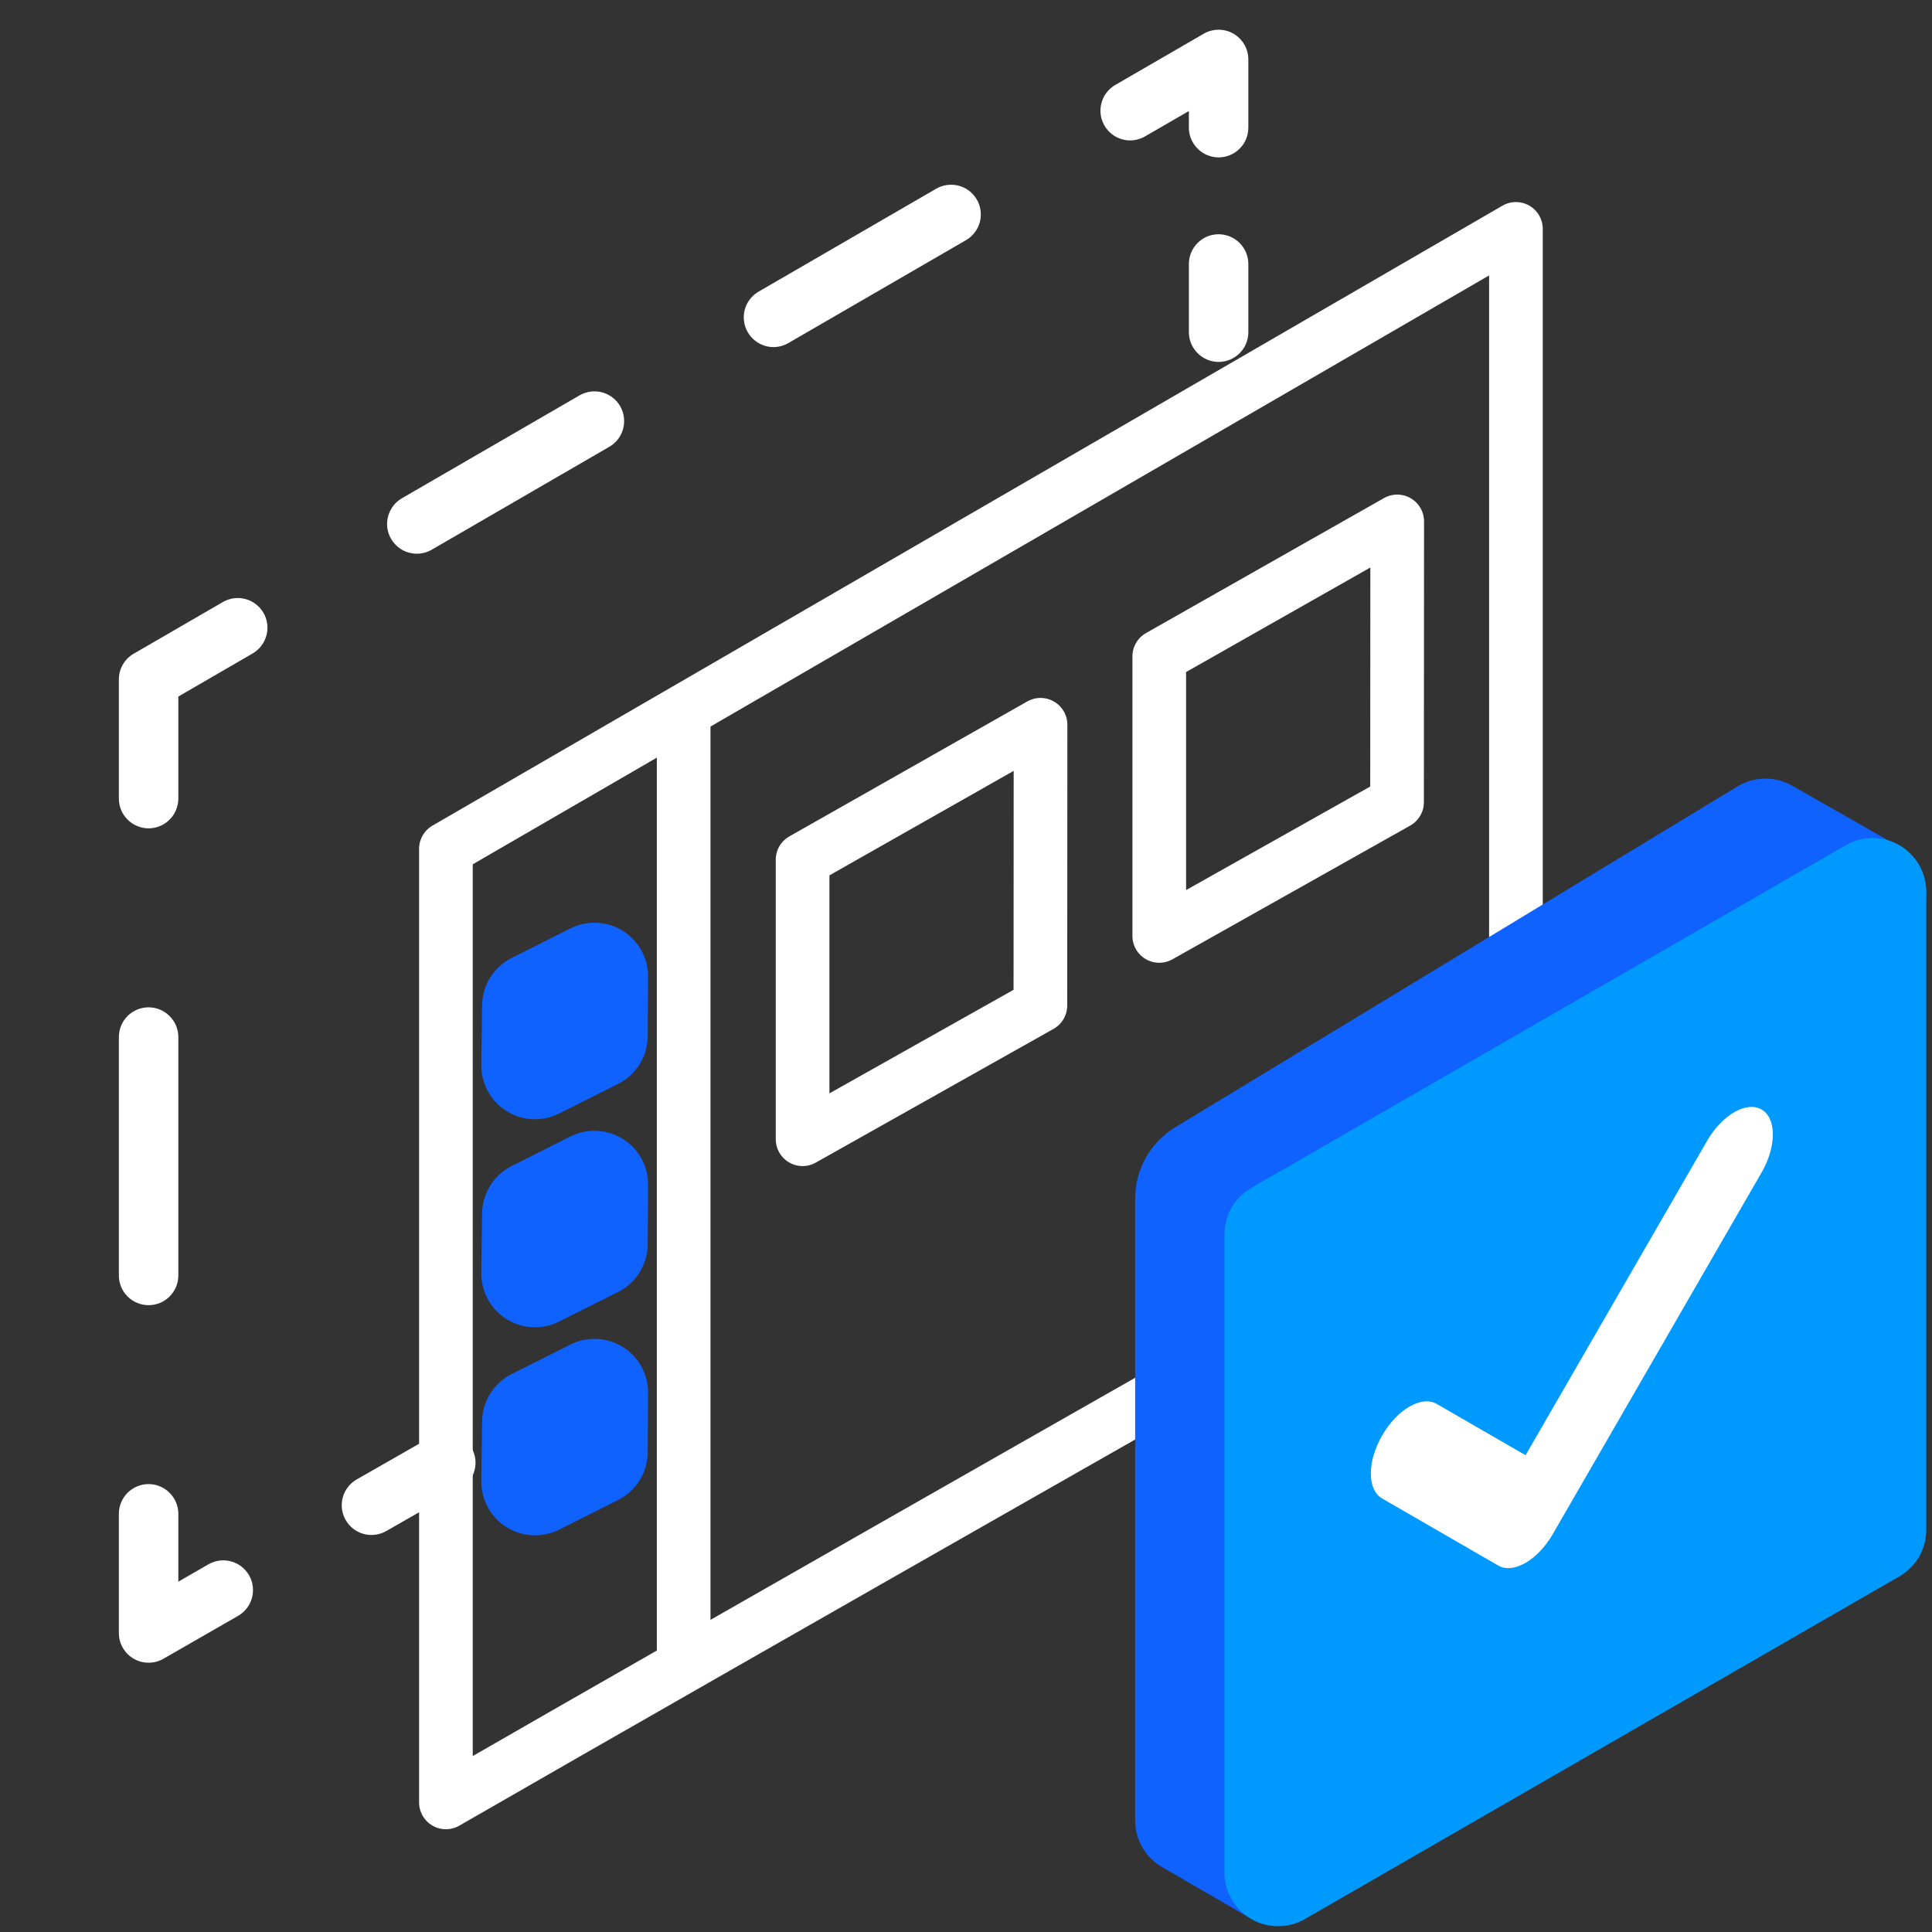
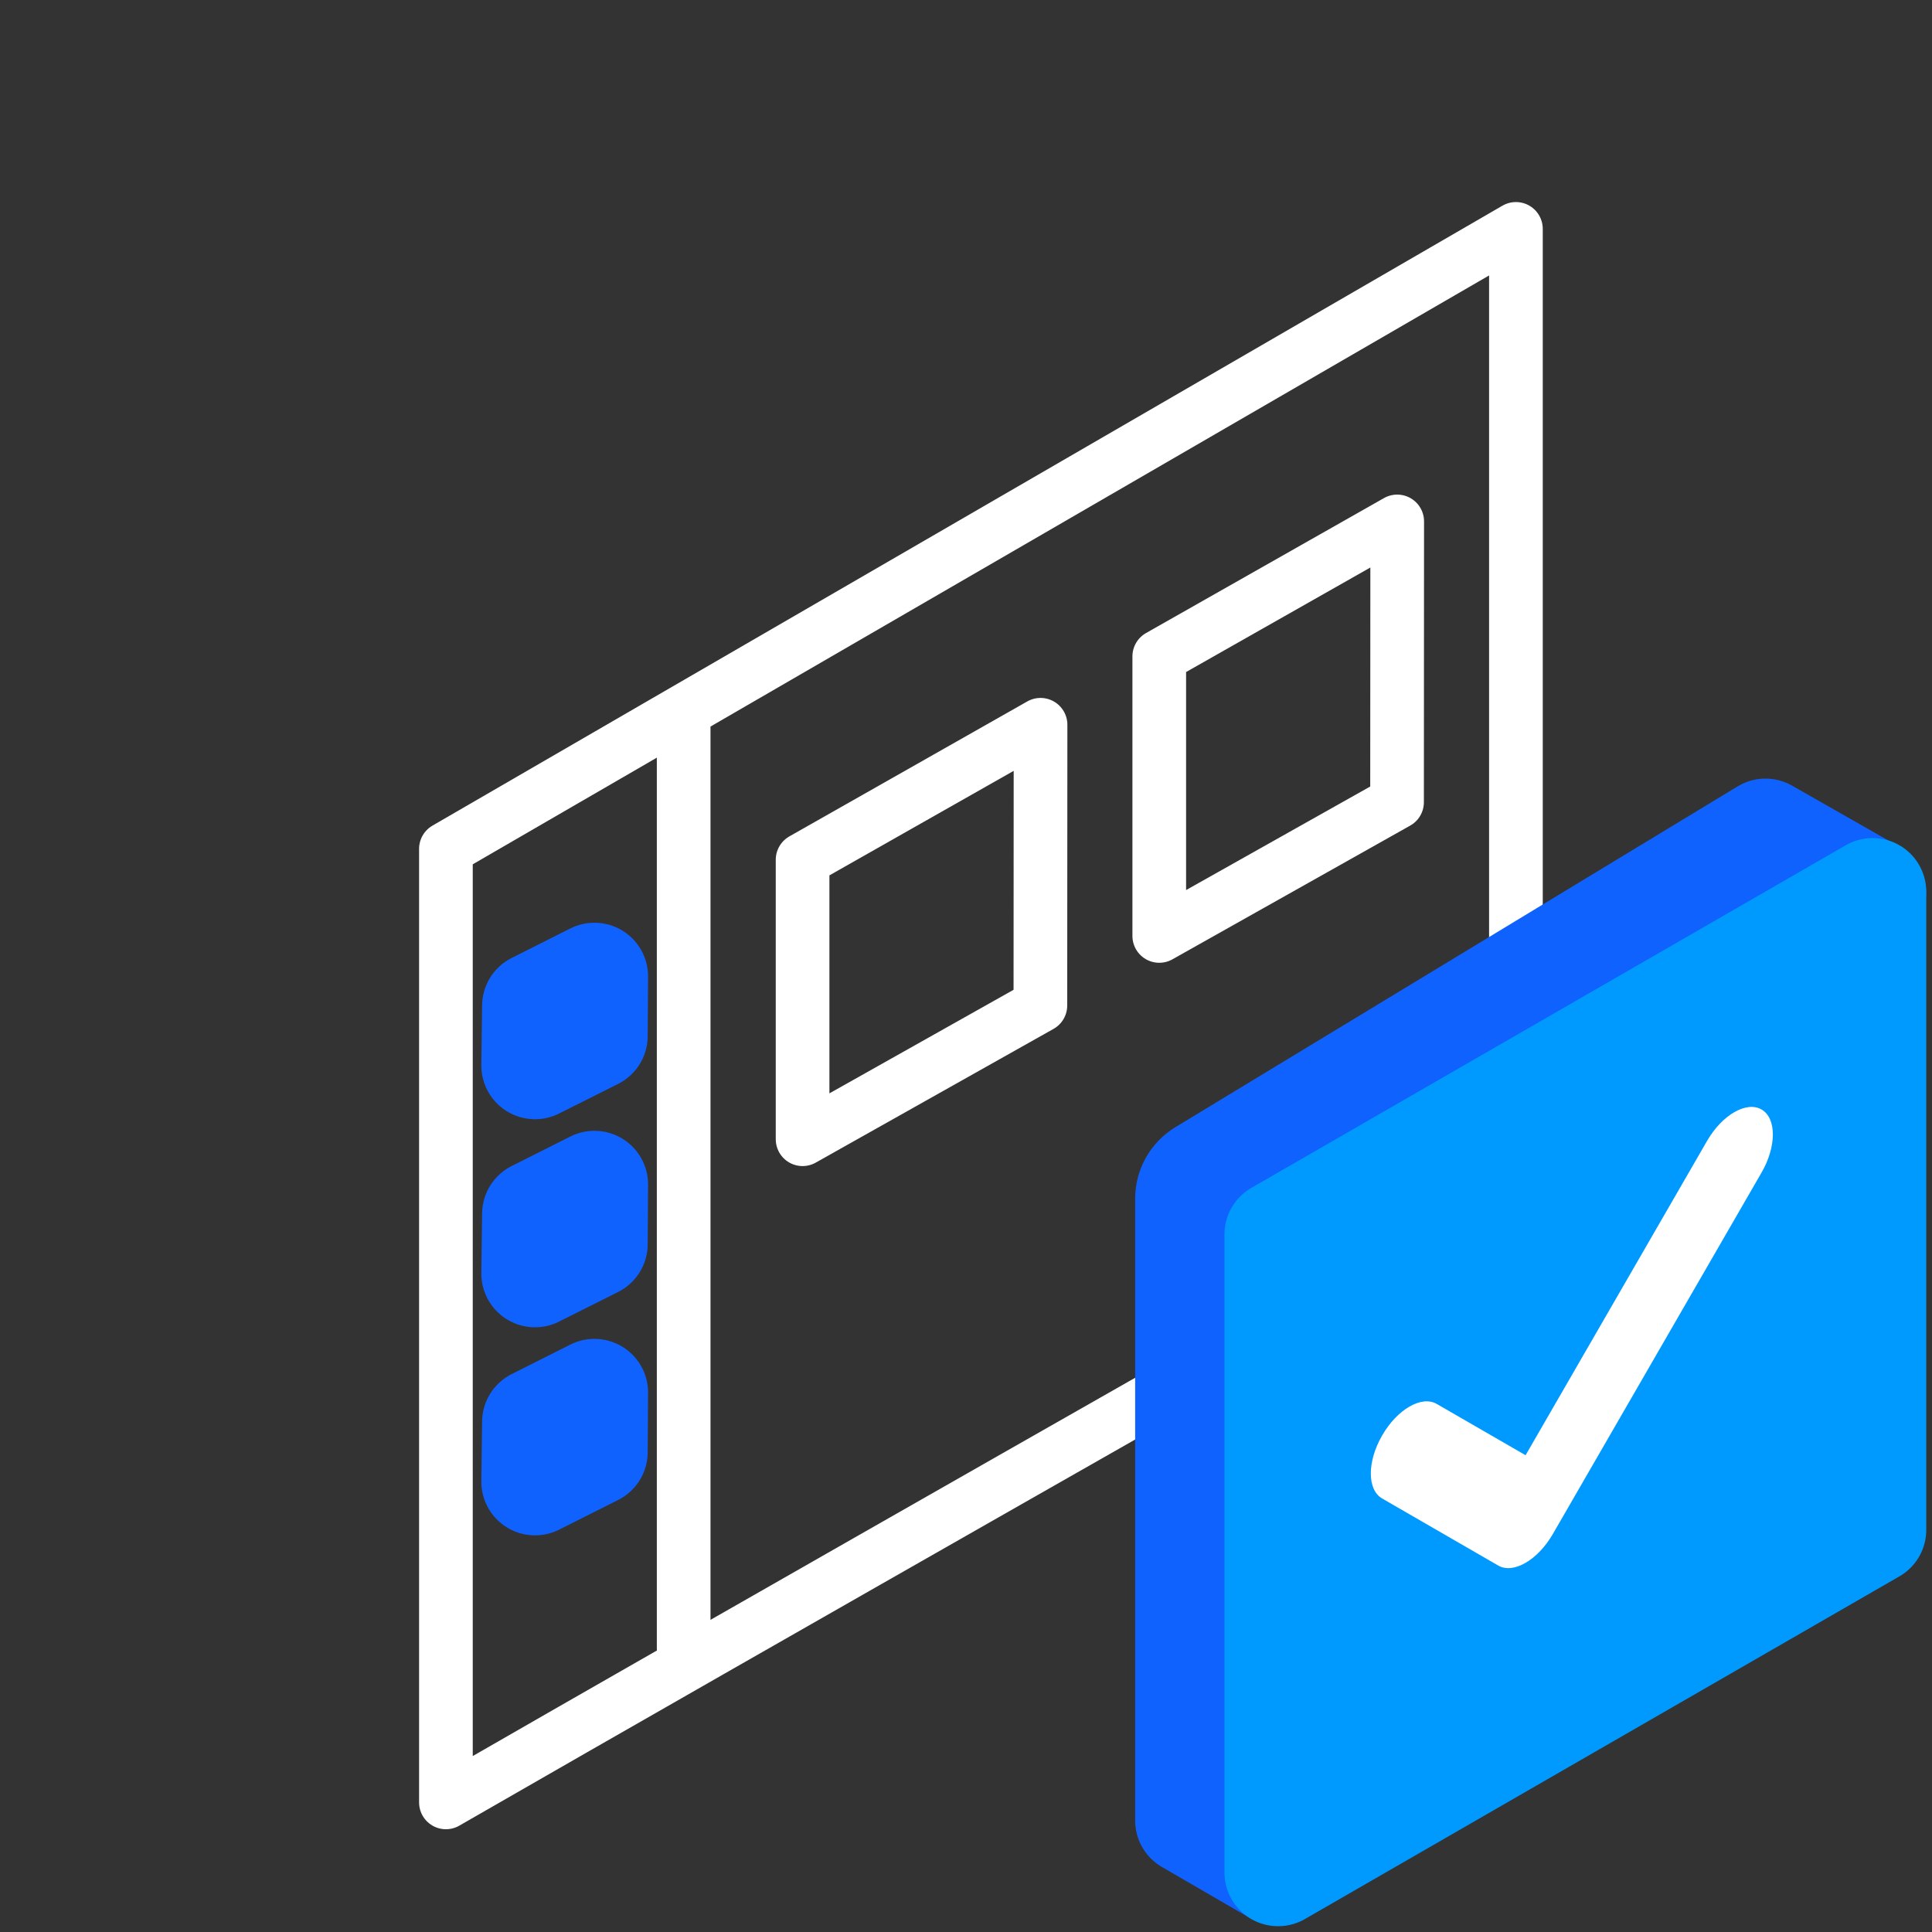
<svg xmlns="http://www.w3.org/2000/svg" width="36" height="36" viewBox="0 0 36 36" fill="none">
  <rect x="0" y="0" width="36" height="36" fill="#333333" stroke="none" />
-   <path fill-rule="evenodd" clip-rule="evenodd" d="M22.984 0.628C22.9 0.579 22.804 0.554 22.707 0.554C22.61 0.554 22.514 0.579 22.43 0.628L20.768 1.591C20.645 1.667 20.557 1.788 20.522 1.927C20.487 2.067 20.507 2.215 20.58 2.34C20.652 2.465 20.77 2.557 20.909 2.596C21.048 2.635 21.196 2.618 21.323 2.549L22.153 2.069V2.379C22.153 2.526 22.212 2.667 22.316 2.77C22.419 2.874 22.56 2.933 22.707 2.933C22.854 2.933 22.995 2.874 23.099 2.77C23.203 2.667 23.261 2.526 23.261 2.379V1.108C23.261 1.01 23.235 0.915 23.187 0.831C23.138 0.747 23.068 0.677 22.984 0.628ZM18.202 3.719C18.128 3.591 18.007 3.499 17.865 3.461C17.723 3.423 17.572 3.443 17.445 3.516L14.122 5.442C13.999 5.518 13.911 5.638 13.876 5.778C13.841 5.918 13.861 6.066 13.934 6.191C14.006 6.316 14.124 6.408 14.263 6.447C14.402 6.486 14.55 6.469 14.677 6.4L18 4.475C18.063 4.439 18.118 4.39 18.162 4.332C18.207 4.275 18.239 4.209 18.258 4.138C18.276 4.068 18.281 3.995 18.271 3.923C18.262 3.85 18.238 3.781 18.202 3.718V3.719ZM22.707 4.365C22.56 4.365 22.419 4.423 22.316 4.527C22.212 4.631 22.153 4.772 22.153 4.919V6.19C22.153 6.337 22.212 6.478 22.316 6.581C22.419 6.685 22.56 6.744 22.707 6.744C22.854 6.744 22.995 6.685 23.099 6.581C23.203 6.478 23.261 6.337 23.261 6.19V4.919C23.261 4.772 23.203 4.632 23.099 4.528C22.995 4.424 22.854 4.365 22.707 4.365ZM11.556 7.568C11.482 7.441 11.361 7.349 11.219 7.311C11.077 7.273 10.926 7.293 10.799 7.367L7.476 9.292C7.353 9.368 7.265 9.489 7.23 9.629C7.194 9.769 7.215 9.917 7.287 10.041C7.36 10.166 7.478 10.258 7.617 10.297C7.755 10.336 7.904 10.319 8.031 10.251L11.354 8.325C11.417 8.289 11.472 8.24 11.516 8.183C11.56 8.125 11.593 8.059 11.611 7.989C11.63 7.918 11.635 7.845 11.625 7.773C11.616 7.701 11.592 7.631 11.556 7.568ZM4.909 11.419C4.836 11.292 4.715 11.2 4.573 11.162C4.431 11.124 4.28 11.144 4.153 11.218L2.491 12.181C2.407 12.229 2.337 12.299 2.289 12.383C2.24 12.467 2.215 12.563 2.215 12.66V14.881C2.215 14.954 2.229 15.025 2.257 15.093C2.285 15.16 2.326 15.221 2.377 15.272C2.428 15.324 2.49 15.365 2.557 15.392C2.624 15.42 2.696 15.435 2.769 15.435C2.841 15.435 2.913 15.42 2.981 15.392C3.048 15.365 3.109 15.324 3.16 15.272C3.212 15.221 3.253 15.16 3.28 15.093C3.308 15.025 3.323 14.954 3.323 14.881V12.979L4.708 12.176C4.835 12.102 4.927 11.981 4.965 11.839C5.003 11.697 4.983 11.546 4.909 11.419ZM2.769 18.77C2.622 18.77 2.481 18.828 2.377 18.932C2.273 19.036 2.215 19.177 2.215 19.324V23.766C2.215 23.913 2.273 24.054 2.377 24.158C2.481 24.262 2.622 24.32 2.769 24.32C2.916 24.32 3.056 24.262 3.16 24.158C3.264 24.054 3.323 23.913 3.323 23.766V19.324C3.323 19.177 3.264 19.037 3.16 18.933C3.056 18.829 2.916 18.77 2.769 18.77ZM8.788 26.982C8.715 26.854 8.595 26.761 8.453 26.722C8.311 26.683 8.16 26.702 8.032 26.775L6.647 27.567C6.519 27.64 6.426 27.761 6.387 27.902C6.348 28.044 6.368 28.196 6.441 28.323C6.514 28.451 6.634 28.544 6.776 28.583C6.918 28.621 7.069 28.602 7.197 28.529L8.582 27.737C8.709 27.664 8.803 27.544 8.841 27.402C8.88 27.261 8.861 27.109 8.788 26.982ZM2.769 27.654C2.622 27.654 2.481 27.712 2.377 27.816C2.273 27.92 2.215 28.061 2.215 28.207V30.428C2.215 30.526 2.24 30.621 2.289 30.705C2.337 30.789 2.407 30.859 2.491 30.908C2.576 30.957 2.671 30.982 2.768 30.982C2.865 30.983 2.961 30.957 3.045 30.909C3.476 30.66 3.939 30.394 4.428 30.114C4.492 30.078 4.549 30.03 4.595 29.973C4.64 29.915 4.674 29.849 4.694 29.778C4.714 29.707 4.719 29.633 4.71 29.56C4.701 29.487 4.678 29.417 4.641 29.353C4.604 29.289 4.555 29.233 4.497 29.189C4.438 29.144 4.372 29.111 4.3 29.093C4.229 29.074 4.155 29.07 4.082 29.08C4.01 29.091 3.94 29.116 3.876 29.153L3.323 29.472V28.207C3.323 28.061 3.264 27.92 3.16 27.816C3.056 27.712 2.916 27.654 2.769 27.654Z" fill="white" />
  <path d="M28.247 20.977V4.265L8.309 15.817V33.585C13.98 30.32 25.315 23.88 25.315 23.88M12.739 30.711V13.542M14.955 16.02L19.389 13.505L19.386 18.736L14.955 21.228V16.02ZM21.601 12.231L26.035 9.716L26.032 14.948L21.601 17.44V12.231Z" stroke="white" stroke-linecap="round" stroke-linejoin="round" />
  <path d="M9.983 18.744L11.076 18.194L11.069 19.303L9.969 19.855L9.983 18.744ZM9.983 22.621L11.076 22.071L11.069 23.18L9.969 23.732L9.983 22.621ZM9.983 26.498L11.076 25.948L11.069 27.056L9.969 27.609L9.983 26.498Z" fill="#1062FE" />
  <path d="M9.983 18.744L11.076 18.194L11.069 19.303L9.969 19.855L9.983 18.744ZM9.983 22.621L11.076 22.071L11.069 23.18L9.969 23.732L9.983 22.621ZM9.983 26.498L11.076 25.948L11.069 27.056L9.969 27.609L9.983 26.498Z" stroke="#1062FE" stroke-width="2" stroke-linecap="round" stroke-linejoin="round" />
  <path d="M22.152 33.923L23.809 34.884L34.891 16.644L32.897 15.508L22.419 21.859C22.338 21.909 22.27 21.978 22.224 22.061C22.177 22.144 22.152 22.238 22.152 22.333V33.923Z" fill="#1062FE" stroke="#1062FE" stroke-width="2" stroke-linecap="round" stroke-linejoin="round" />
  <path d="M23.816 34.892L34.893 28.507V16.616L23.816 23.001V34.892Z" fill="#009AFF" stroke="#009AFF" stroke-width="2" stroke-linecap="round" stroke-linejoin="round" />
  <path fill-rule="evenodd" clip-rule="evenodd" d="M32.824 20.674C33.105 20.836 33.105 21.362 32.824 21.849L28.935 28.584C28.654 29.071 28.199 29.334 27.918 29.172L25.754 27.922C25.473 27.76 25.473 27.234 25.754 26.748C26.034 26.261 26.49 25.997 26.771 26.16L28.427 27.116L31.807 21.262C32.087 20.775 32.543 20.511 32.824 20.674Z" fill="white" />
</svg>